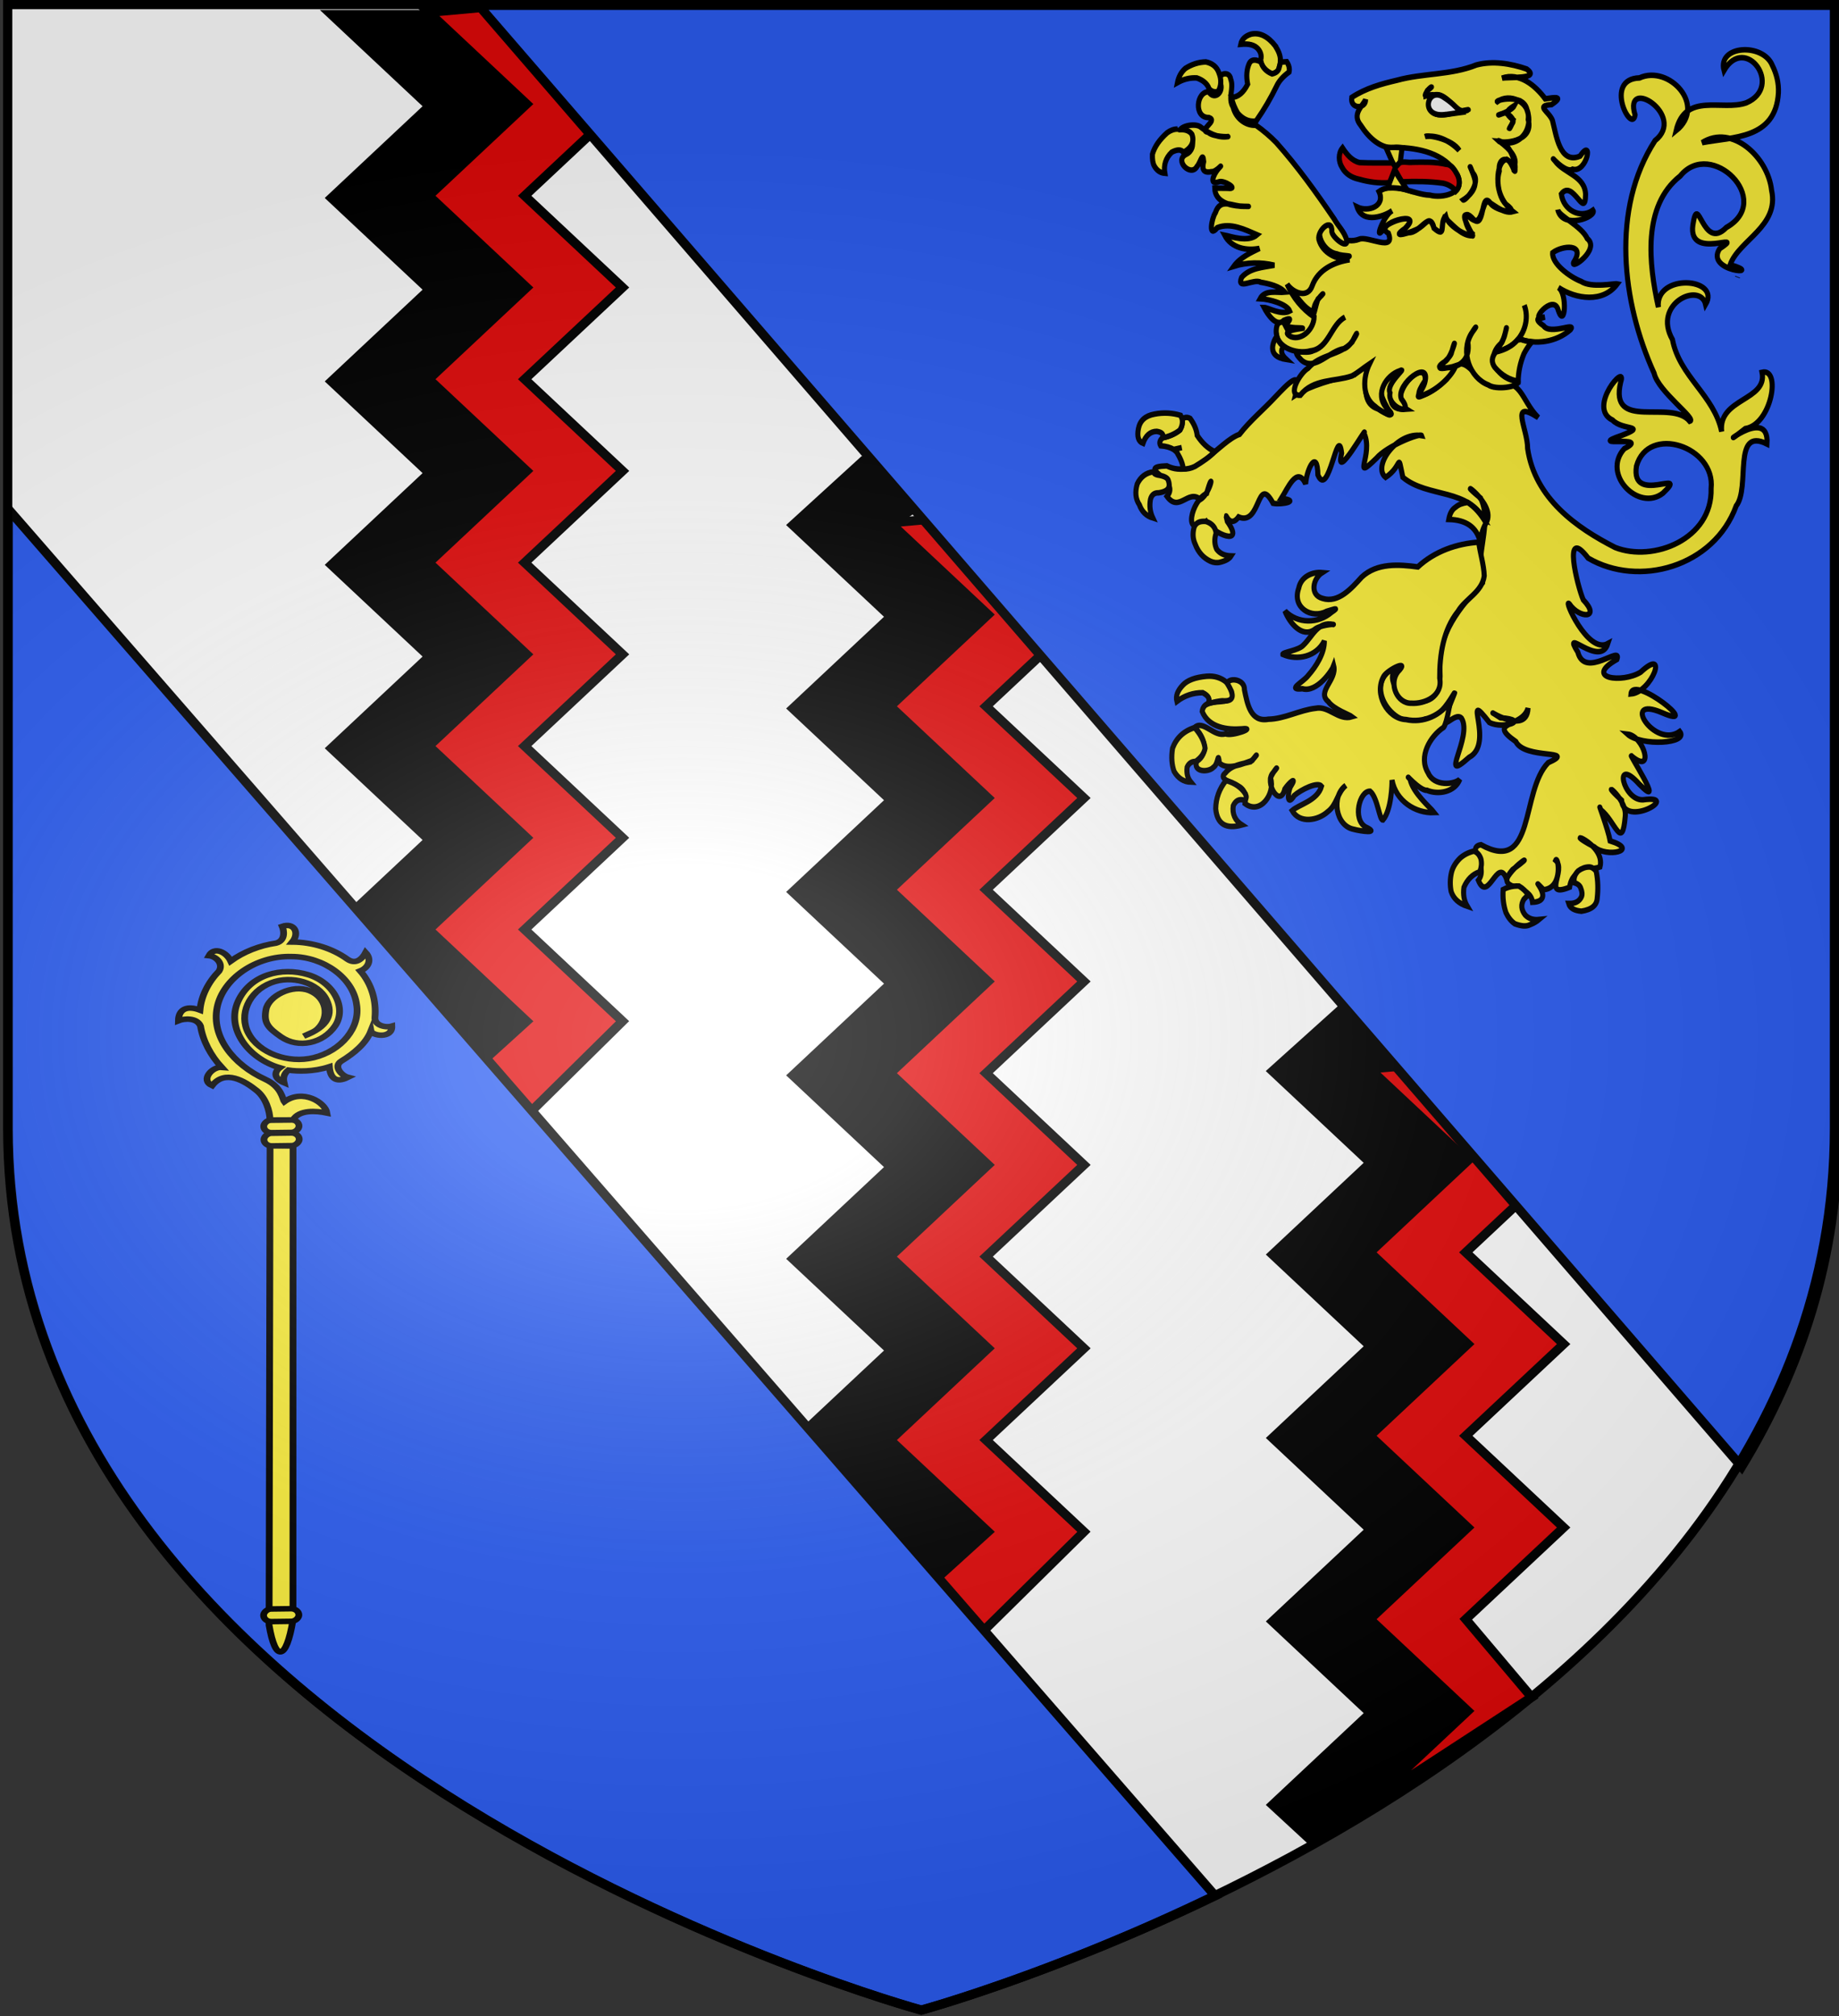
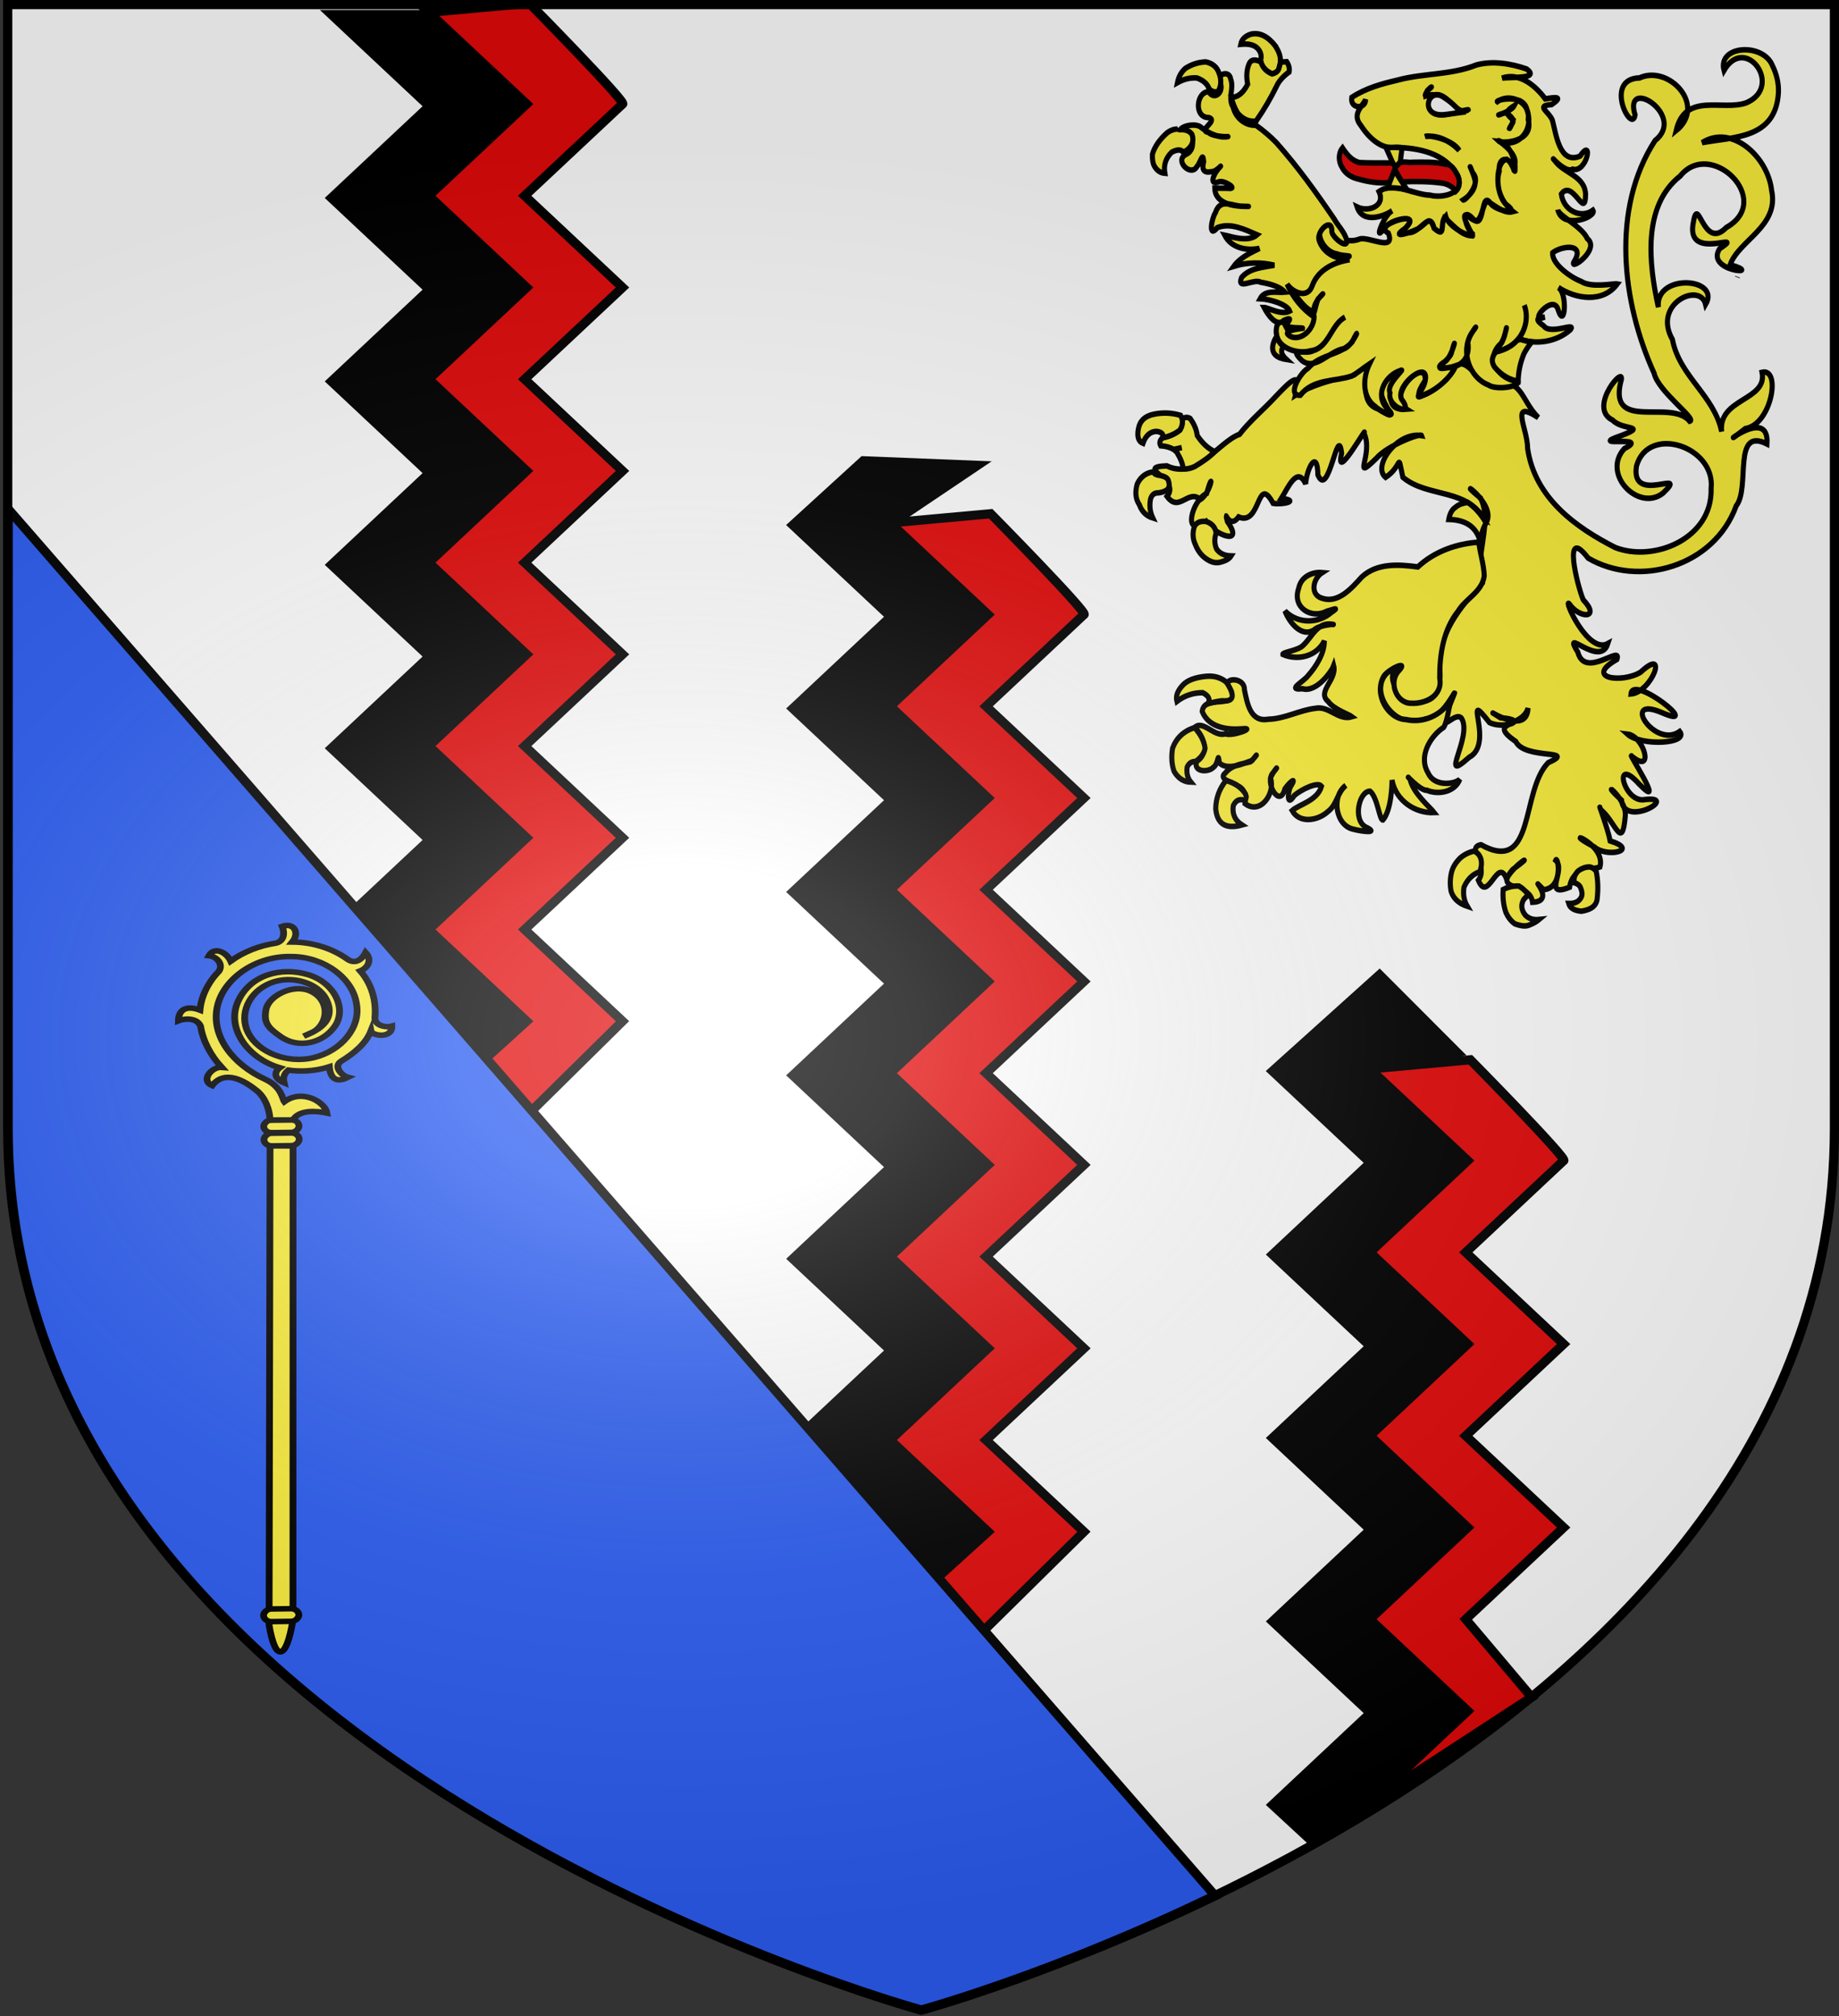
<svg xmlns="http://www.w3.org/2000/svg" xmlns:ns1="http://sodipodi.sourceforge.net/DTD/sodipodi-0.dtd" xmlns:ns2="http://www.inkscape.org/namespaces/inkscape" xmlns:xlink="http://www.w3.org/1999/xlink" height="658.974" width="601.465" version="1.0" id="svg2" ns1:version="0.32" ns2:version="0.46" ns1:docname="Blason_ville_It_Valgrisenche_(AO).svg" ns1:docbase="C:\Documents and Settings\Propriétaire\Bureau" ns2:export-filename="/Users/olivier/Desktop/Blason Rouge/Blason_Vide_3D.png" ns2:export-xdpi="144" ns2:export-ydpi="144" ns2:output_extension="org.inkscape.output.svg.inkscape">
  <rect width="100%" height="100%" fill="#333333" stroke="none" />
  <ns1:namedview ns2:window-height="1113" ns2:window-width="1415" ns2:pageshadow="2" ns2:pageopacity="0.0" guidetolerance="10.0" gridtolerance="10.0" objecttolerance="10000" borderopacity="1.0" bordercolor="#666666" pagecolor="#ffffff" id="base" showgrid="true" height="660px" ns2:zoom="0.66926881" ns2:cx="376.09572" ns2:cy="207.80214" ns2:window-x="1642" ns2:window-y="48" ns2:current-layer="layer4" showguides="true" ns2:guide-bbox="true" ns2:snap-nodes="false" ns2:snap-global="false">
    <ns2:grid type="xygrid" id="grid2403" visible="true" enabled="true" spacingx="30px" spacingy="30px" />
  </ns1:namedview>
  <desc id="desc4">Flag of Canton of Valais (Wallis)</desc>
  <defs id="defs6">
    <linearGradient id="linearGradient2893">
      <stop style="stop-color:white;stop-opacity:0.314;" offset="0" id="stop2895" />
      <stop id="stop2897" offset="0.19" style="stop-color:white;stop-opacity:0.251;" />
      <stop style="stop-color:#6b6b6b;stop-opacity:0.125;" offset="0.6" id="stop2901" />
      <stop style="stop-color:black;stop-opacity:0.125;" offset="1" id="stop2899" />
    </linearGradient>
    <radialGradient ns2:collect="always" xlink:href="#linearGradient2893" id="radialGradient3163" gradientUnits="userSpaceOnUse" gradientTransform="matrix(1.354,0,0,0.977,-77.582,118.629)" cx="221.445" cy="226.331" fx="221.445" fy="226.331" r="300" />
    <pattern patternUnits="userSpaceOnUse" width="178.168" height="199.71" patternTransform="translate(-328.318,-112.593)" id="pattern4124">
      <g transform="matrix(0.806,0,0,0.77,264.813,86.782)" id="g4119">
        <path style="fill:#fcef3c;fill-opacity:1;stroke:#000000;stroke-width:3.807;stroke-miterlimit:4;stroke-dasharray:none;stroke-opacity:1;display:inline" ns1:nodetypes="cccccccccccccccccccccccccccccccccccccccc" id="path4262" d="M -267.374,-6.853 L -272.223,16.977 L -277.071,-6.853 L -277.071,-26.381 L -277.071,-51.594 L -302.284,-51.594 L -302.284,-37.048 L -311.982,-37.048 L -311.982,-51.594 L -326.528,-51.594 L -326.528,-61.291 L -311.982,-61.291 L -311.982,-75.837 L -302.284,-75.837 L -302.284,-61.291 L -277.071,-61.291 L -277.071,-86.504 L -291.617,-86.504 L -291.617,-96.202 L -277.071,-96.202 L -277.071,-110.748 L -267.374,-110.748 L -267.374,-96.202 L -252.828,-96.202 L -252.828,-86.504 L -267.374,-86.504 L -267.374,-61.291 L -242.161,-61.291 L -242.161,-75.837 L -232.463,-75.837 L -232.463,-61.291 L -217.917,-61.291 L -217.917,-51.594 L -232.463,-51.594 L -232.463,-37.048 L -242.161,-37.048 L -242.161,-51.594 L -267.374,-51.594 L -267.374,-26.381 L -267.374,-6.853 z" ns2:tile-cx="-271.30875" ns2:tile-cy="-47.720769" ns2:tile-w="108.61065" ns2:tile-h="127.72503" ns2:tile-x0="-325.61408" ns2:tile-y0="-111.58328" />
        <use height="658.974" width="601.465" x="0" y="0" ns2:tiled-clone-of="#path4262" xlink:href="#path4262" id="use2607" />
        <use height="658.974" width="601.465" x="0" y="0" ns2:tiled-clone-of="#path4262" xlink:href="#path4262" transform="translate(108.611,127.725)" id="use2613" />
      </g>
    </pattern>
  </defs>
  <g ns2:groupmode="layer" id="layer3" ns2:label="Fond écu" style="display:inline" transform="translate(0.914,-0.835)">
    <path ns1:nodetypes="cccccc" d="M 300.809,658.259 C 300.809,658.259 599.532,576.876 599.532,370.046 C 599.532,163.217 599.532,2.708 599.532,2.708 L 2.086,2.708 L 2.086,370.046 C 2.086,576.876 300.809,658.259 300.809,658.259 z" style="opacity:1;fill:#ffffff;fill-opacity:1;fill-rule:evenodd;stroke:none;stroke-width:3;stroke-linecap:butt;stroke-linejoin:miter;stroke-miterlimit:4;stroke-dasharray:none;stroke-opacity:1;display:inline" id="path2458" ns2:export-xdpi="144" ns2:export-ydpi="144" />
  </g>
  <g ns2:groupmode="layer" id="layer4" ns2:label="Meubles" style="opacity:1;display:inline" transform="translate(0.914,-0.835)">
    <g id="g6475" ns2:label="Calque 1" transform="matrix(1.001,0,0,0.725,-63.128,-176.192)" style="opacity:1">
      <g transform="translate(62.857,493.791)" style="opacity:1;display:inline" id="g6477">
        <g id="g5810" />
        <g id="g6515">
          <rect id="rect4923" style="opacity:1;fill:none;fill-opacity:1;fill-rule:nonzero;stroke:none;stroke-width:7.56;stroke-linecap:round;stroke-linejoin:round;stroke-miterlimit:4;stroke-dasharray:none;stroke-opacity:1;display:inline" y="3.375078e-14" x="0" height="660" width="600" />
        </g>
      </g>
      <rect y="686.648" x="314.286" height="45.714" width="0" id="rect4632" style="fill:#ff0000;fill-opacity:1;stroke-width:5.394;stroke-miterlimit:4;stroke-dasharray:none" />
    </g>
    <g id="g3423" transform="translate(378.527,-143.335)">
      <path ns1:nodetypes="ccccccccccccccccccccccccc" id="rect3418" d="M -239.672,148.921 C -239.672,148.921 -205.686,178.9 -207.672,178.9 L -239.672,208.879 L -207.672,238.859 L -239.672,268.838 L -207.672,298.817 L -239.672,328.796 L -207.672,358.776 L -239.672,388.755 L -207.672,418.734 L -239.672,448.713 L -207.672,478.693 L -225.59,496.623 L -271.037,448.713 L -239.037,418.734 L -271.037,388.755 L -239.037,358.776 L -271.037,328.796 L -239.037,298.817 L -271.037,268.838 L -239.037,238.859 L -271.037,208.879 L -239.037,178.9 L -271.037,148.921 L -239.672,148.921 z" style="fill:#000000;fill-opacity:1;fill-rule:evenodd;stroke:#000000;stroke-width:3;stroke-miterlimit:4;stroke-opacity:1" />
      <path ns1:nodetypes="ccccccccccccccccccccccccccc" id="path3421" d="M -206.344,145.215 C -206.344,145.215 -173.852,178.183 -175.838,178.183 L -207.838,208.162 L -175.838,238.141 L -207.838,268.121 L -175.838,298.1 L -207.838,328.079 L -175.838,358.058 L -207.838,388.038 L -175.838,418.017 L -207.838,447.996 L -175.838,477.975 L -213.815,515.425 L -228.744,497.495 L -207.203,477.975 L -239.203,447.996 L -207.203,418.017 L -239.203,388.038 L -207.203,358.058 L -239.203,328.079 L -207.203,298.1 L -239.203,268.121 L -207.203,238.141 L -239.203,208.162 L -207.203,178.183 L -239.203,148.204 L -206.344,145.215 z" style="opacity:1;fill:#e20909;fill-opacity:1;fill-rule:evenodd;stroke:#000000;stroke-width:3;stroke-miterlimit:4;stroke-opacity:1;display:inline" />
    </g>
    <g transform="translate(529.438,23.541)" id="use3443">
      <path style="fill:#000000;fill-opacity:1;fill-rule:evenodd;stroke:#000000;stroke-width:3;stroke-miterlimit:4;stroke-opacity:1" d="M -210.66,129.401 L -239.672,148.921 C -239.672,148.921 -205.686,178.9 -207.672,178.9 L -239.672,208.879 L -207.672,238.859 L -239.672,268.838 L -207.672,298.817 L -239.672,328.796 L -207.672,358.776 L -239.672,388.755 L -207.672,418.734 L -239.672,448.713 L -207.672,478.693 L -225.59,496.623 L -271.037,448.713 L -239.037,418.734 L -271.037,388.755 L -239.037,358.776 L -271.037,328.796 L -239.037,298.817 L -271.037,268.838 L -239.037,238.859 L -271.037,208.879 L -239.037,178.9 L -271.037,148.921 L -248.002,127.907 L -210.66,129.401 z" id="path3449" ns1:nodetypes="ccccccccccccccccccccccccccc" />
      <path style="opacity:1;fill:#e20909;fill-opacity:1;fill-rule:evenodd;stroke:#000000;stroke-width:3;stroke-miterlimit:4;stroke-opacity:1;display:inline" d="M -206.344,145.215 C -206.344,145.215 -173.852,178.183 -175.838,178.183 L -207.838,208.162 L -175.838,238.141 L -207.838,268.121 L -175.838,298.1 L -207.838,328.079 L -175.838,358.058 L -207.838,388.038 L -175.838,418.017 L -207.838,447.996 L -175.838,477.975 L -213.815,515.425 L -228.744,497.495 L -207.203,477.975 L -239.203,447.996 L -207.203,418.017 L -239.203,388.038 L -207.203,358.058 L -239.203,328.079 L -207.203,298.1 L -239.203,268.121 L -207.203,238.141 L -239.203,208.162 L -207.203,178.183 L -239.203,148.204 L -206.344,145.215 z" id="path3451" ns1:nodetypes="ccccccccccccccccccccccccccc" />
    </g>
    <g transform="translate(686.325,202.028)" id="use3445">
      <path style="fill:#000000;fill-opacity:1;fill-rule:evenodd;stroke:#000000;stroke-width:3;stroke-miterlimit:4;stroke-opacity:1" d="M -210.66,142.848 L -239.672,148.921 C -239.672,148.921 -205.686,178.9 -207.672,178.9 L -239.672,208.879 L -207.672,238.859 L -239.672,268.838 L -207.672,298.817 L -239.672,328.796 L -207.672,358.776 L -239.672,388.755 L -257.604,401.151 L -271.037,388.755 L -239.037,358.776 L -271.037,328.796 L -239.037,298.817 L -271.037,268.838 L -239.037,238.859 L -271.037,208.879 L -239.037,178.9 L -271.037,148.921 L -236.049,117.447 L -210.66,142.848 z" id="path3455" ns1:nodetypes="cccccccccccccccccccccc" />
      <path style="opacity:1;fill:#e20909;fill-opacity:1;fill-rule:evenodd;stroke:#000000;stroke-width:3;stroke-miterlimit:4;stroke-opacity:1;display:inline" d="M -206.344,145.215 C -206.344,145.215 -173.852,178.183 -175.838,178.183 L -207.838,208.162 L -175.838,238.141 L -207.838,268.121 L -175.838,298.1 L -207.838,328.079 L -186.297,353.576 L -239.203,388.038 L -207.203,358.058 L -239.203,328.079 L -207.203,298.1 L -239.203,268.121 L -207.203,238.141 L -239.203,208.162 L -207.203,178.183 L -239.203,148.204 L -206.344,145.215 z" id="path3457" ns1:nodetypes="cccccccccccccccccc" />
    </g>
    <path ns1:nodetypes="ccccs" d="M 396.51,620.497 L 1.773,167.231 L 1.773,369.662 C 1.773,576.492 300.495,657.876 300.495,657.876 C 300.495,657.876 343.304,646.213 396.51,620.497 z" style="display:inline;opacity:1;fill:#2b5df2;fill-opacity:1;fill-rule:evenodd;stroke:#000000;stroke-width:3;stroke-linecap:butt;stroke-linejoin:miter;stroke-miterlimit:4;stroke-dasharray:none;stroke-opacity:1" id="path3439" ns2:export-xdpi="144" ns2:export-ydpi="144" />
-     <path ns1:nodetypes="ccccc" d="M 155.627,2.578 L 568.688,480.27 C 588.145,448.363 600.336,411.699 600.336,369.916 C 600.336,163.087 600.336,2.578 600.336,2.578 L 155.627,2.578 z" style="display:inline;opacity:1;fill:#2b5df2;fill-opacity:1;fill-rule:evenodd;stroke:#000000;stroke-width:3;stroke-linecap:butt;stroke-linejoin:miter;stroke-miterlimit:4;stroke-dasharray:none;stroke-opacity:1" id="path3441" ns2:export-xdpi="144" ns2:export-ydpi="144" />
    <g style="opacity:1;display:inline" id="g3888" transform="matrix(0.541,0,0,0.59,600.572,21.451)">
      <path style="fill:#fcef3c;fill-opacity:1;stroke:#000000;stroke-width:3.073;stroke-opacity:1" d="M -40.357,1.273 C -45.911,-11.279 -73.575,-9.974 -69.56,4.083 C -56.562,-16.325 -33.241,12.989 -56.048,22.009 C -70.565,26.75 -93.011,15.859 -98.526,37.466 C -79.711,23.558 -102.789,0.794 -120.639,8.217 C -142.776,8.846 -125.147,39.795 -123.331,28.746 C -130.577,6.771 -91.888,28.963 -111.246,42.955 C -137.931,80.763 -131.35,132.4 -111.815,171.839 C -109.285,182.101 -85.735,197.237 -90.234,198.461 C -101.419,185.821 -139.217,204.447 -132.01,176.712 C -127.828,165.111 -152.763,190.795 -136.914,197.821 C -130.826,203.662 -115.566,200.574 -131.394,206.296 C -154.003,213.388 -112.952,205.741 -129.809,213.611 C -143.848,227.742 -121.075,248.84 -106.456,238.267 C -89.902,223.765 -126.242,245.359 -122.483,223.269 C -115.344,200.073 -74.633,212.449 -77.353,235.674 C -76.459,263.786 -112.366,276.684 -135.378,268.364 C -158.688,257.445 -183.841,241.258 -188.278,213.601 C -188.21,202.58 -199.523,185.859 -181.842,196.404 C -192.516,186.621 -191.93,172.945 -208.964,179.239 C -221.911,175.036 -227.274,155.798 -237.173,175.034 C -244.494,181.8 -261.557,191.343 -250.184,175.806 C -249.395,161.854 -274.419,184.393 -261.463,191.795 C -285.396,193.617 -253.984,158.126 -272.965,175.215 C -286.833,181.887 -258.934,203.004 -278.493,191.668 C -295.928,187.026 -275.61,156.933 -293.05,172.687 C -305.043,174.807 -320.282,178.953 -328.538,183.876 C -324.046,168.237 -333.633,178.136 -340.65,184.798 C -347.795,191.885 -356.02,198.046 -362.496,205.706 C -374.738,209.624 -388.662,231.204 -406.413,223.154 C -426.462,223.832 -397.444,230.612 -406.294,240.07 C -398.952,249.345 -393.478,235.747 -386.107,241.78 C -379.325,237.809 -377.723,223.4 -382.327,238.443 C -391.544,242.387 -397.007,263.686 -382.684,253.954 C -378.232,260.938 -358.897,268.231 -369.811,253.954 C -372.053,244.998 -369.311,259.294 -363.017,251.467 C -349.37,256.781 -352.126,227.152 -342.143,243.908 C -336.533,244.834 -325.483,242.49 -337.137,241.14 C -333.364,235.672 -327.566,222.804 -322.491,233.159 C -321.765,224.327 -315.368,213.521 -315.071,228.186 C -308.505,242.081 -302.99,198.831 -300.723,216.132 C -305.222,233.544 -284.398,199.221 -287.166,205.132 C -281.226,216.681 -295.237,232.803 -279.631,218.901 C -273.393,212.111 -252.934,204.71 -252.331,206.39 C -267.257,204.082 -282.345,223.514 -274.139,229.518 C -263.734,223.329 -267.244,214.437 -263.72,229.463 C -248.562,241.207 -223.274,235.025 -213.427,254.743 C -206.141,243.961 -235.113,227.224 -216.721,241.003 C -209.295,255.028 -220.474,272.403 -215.665,288.014 C -228.794,301.142 -243.246,316.333 -241.277,336.824 C -238.986,369.391 -281.854,346.706 -266.792,334.214 C -290.387,342.508 -268.851,372.216 -250.117,363.483 C -238.859,365.526 -226.52,335.572 -235.417,355.902 C -242.951,374.918 -232.638,358.385 -228.247,362.967 C -221.34,373.217 -242.676,400.267 -223.677,384.66 C -207.691,376.926 -228.847,344.838 -211.36,365.343 C -202.853,369.302 -186.449,363.881 -204.758,362.706 C -221.017,352.837 -188.681,375.101 -188.042,357.363 C -191.392,368.296 -213.347,364.424 -195.428,375.9 C -189.903,386.107 -157.623,380.065 -175.841,387.604 C -192.648,403.339 -183.402,449.826 -216.508,433.045 C -225.882,434.573 -211.558,444.948 -218.065,452.765 C -212.171,465.906 -206.382,439.026 -201.036,452.005 C -196.096,443.324 -181.787,436.503 -197.31,446.792 C -209.271,459.615 -186.886,453.367 -185.302,464.932 C -169.956,464.347 -189.475,448.007 -178.627,457.963 C -166.372,457.002 -169.943,438.553 -171.328,441.678 C -164.632,447.037 -179.796,462.797 -162.909,456.599 C -161.064,445.299 -150.193,447.277 -144.538,445.374 C -140.686,431.89 -170.646,423.238 -147.996,434.247 C -140.595,440.452 -120.182,436.198 -138.397,430.916 C -139.551,424.745 -146.705,407.162 -144.048,413.719 C -135.475,419.654 -131.093,437.229 -129.244,417.139 C -128.158,406.577 -147.063,395.182 -131.504,408.38 C -129.864,424.411 -94.704,405.144 -118.597,408.158 C -130.689,408.561 -136.729,383.299 -120.845,399.44 C -103.455,415.735 -129.351,379.559 -125.136,384.163 C -111.508,394.471 -117.75,372.79 -127.972,371.753 C -119.71,378.627 -90.546,377.15 -96.325,370.321 C -111.47,380.23 -132.57,349.908 -107.056,359.882 C -81.46,370.119 -124.771,338.327 -125.786,349.512 C -113.133,348.531 -102.758,322.829 -119.969,337.457 C -131.104,343.73 -154.541,340.938 -134.317,330.398 C -130.909,321.8 -153.691,341.527 -157.932,326.344 C -168.193,311.282 -144.576,335.518 -139.771,321.624 C -152.017,327.787 -167.19,295.615 -163.063,299.619 C -156.914,308.024 -143.799,307.832 -154.648,297.363 C -158.236,289.807 -167.425,255.461 -151.694,274.263 C -121.133,290.735 -75.622,279.174 -62.17,245.285 C -53.476,235.213 -64.768,201.315 -43.575,211.016 C -41.915,187.673 -79.301,218.855 -56.679,202.53 C -40.803,200.246 -34.879,168.714 -46.566,171.319 C -43.122,187.166 -73.149,185.53 -70.99,204.158 C -75.456,184.154 -96.536,173.564 -100.717,153.189 C -113.083,133.2 -83.879,121.011 -80.672,133.743 C -71.119,118.88 -111.282,116.164 -109.253,135.255 C -115.027,111.172 -118.997,79.13 -96.037,62.577 C -77.378,41.474 -39.031,76.084 -68.131,91.081 C -82.676,104.809 -85.147,70.122 -88.379,89.746 C -91.505,110.045 -55.261,92.423 -72.208,102.851 C -81.293,115.872 -43.782,117.65 -65.836,111.707 C -60.568,98.131 -36.014,90.453 -40.799,70.483 C -42.943,52.164 -64.684,33.587 -82.791,44.097 C -64.392,40.794 -38.317,42.433 -36.662,16.446 C -36.386,11.163 -37.828,5.886 -40.357,1.273 z" id="path3707" />
      <path style="fill:#fcef3c;fill-opacity:1;stroke:#000000;stroke-width:3.073;stroke-opacity:1" d="M -219.269,1.048 C -234.61,6.716 -251.383,5.529 -267.155,9.5 C -276.632,11.51 -286.245,13.966 -294.6,19.032 C -295.723,25.707 -286.036,25.49 -286.257,20.269 C -288.34,24.186 -294.633,28.344 -289.192,34.44 C -284.373,41.341 -276.549,48.229 -267.562,46.744 C -254.265,47.065 -238.57,49.746 -230.841,61.779 C -225.197,72.368 -239.983,75.032 -247.373,73.175 C -257.403,72.891 -269.207,65.371 -278.148,71.187 C -274.044,79.315 -284.657,82.751 -291.382,79.73 C -287.835,89.638 -273.959,84.394 -270.284,81.865 C -275.342,84.155 -282.1,101.22 -274.488,90.812 C -270.56,87.028 -252.733,82.323 -262.367,91.622 C -268.277,95.576 -265.994,95.59 -260.375,93.959 C -252.872,94.297 -247.528,81.103 -244.821,91.532 C -237.021,97.606 -241.984,88.63 -237.863,84.788 C -236.094,91.119 -221.768,97.503 -221.607,94.646 C -226.373,90.972 -228.673,78.527 -220.953,86.642 C -213.962,92.681 -216.738,69.389 -210.509,77.984 C -207.293,81.82 -191.559,84.964 -201.33,78.247 C -207.846,72.682 -208.138,54.671 -200.955,53.292 C -196.818,55.079 -195.357,65.403 -195.994,56.105 C -194.228,49.414 -207.207,42.398 -205.713,43.032 C -194.304,47.937 -184.128,37.061 -188.654,26.026 C -190.443,16.586 -207.895,20.485 -206.607,21.394 C -199.284,16.323 -186.46,21.412 -187.922,31.284 C -184.174,44.247 -204.528,44.661 -206.015,43.241 C -198.185,43.644 -193.942,59.703 -196.609,59.098 C -198.352,51.502 -206.406,51.166 -205.427,59.906 C -208.088,68.406 -204.098,77.285 -197.099,82.315 C -203.556,83.945 -210.712,76.534 -213.325,76.533 C -216.99,82.59 -216.418,92.263 -224.706,84.165 C -230.451,82.794 -219.768,97.062 -221.661,95.673 C -228.875,95.908 -235.047,87.741 -238.668,85.667 C -241.126,90.146 -237.752,96.974 -244.821,91.532 C -247.515,84.282 -248.734,88.203 -253.776,91.381 C -257.854,93.737 -272.391,97.907 -262.367,91.622 C -249.475,80.476 -282.938,89.168 -272.46,94.244 C -267.948,105.033 -285.05,95.519 -290.154,97.591 C -297.937,100.299 -307.609,96.003 -307.712,86.923 C -319.605,90.307 -312.909,104.376 -303.615,105.716 C -299.835,107.261 -290.63,106.446 -300.297,107.795 C -312.883,107.787 -315.864,122.379 -325.129,125.73 C -330.078,125.191 -336.529,116.729 -330.972,125.248 C -328.014,129.768 -320.483,138.839 -317.339,137.111 C -318.501,131.912 -306.773,123.368 -315.02,130.741 C -318.008,138.217 -318.406,151.306 -330.047,149.999 C -335.388,149.582 -335.46,136.763 -339.894,145.71 C -342.823,157.283 -328.268,161.721 -319.378,159.408 C -308.487,158.18 -307.278,144.986 -298.653,140.763 C -306.947,144.843 -308.221,156.734 -317.843,159.31 C -322.879,161.872 -333.099,156.896 -324.992,164.59 C -316.865,171.097 -307.946,159.083 -298.853,158.158 C -293.287,155.825 -288.292,143.072 -294.385,154.564 C -301.659,162.091 -313.813,161.24 -321.078,169.095 C -326.077,171.839 -333.92,184.495 -325.742,184.043 C -317.766,174.774 -304.973,176.627 -294.52,173.358 C -290.756,171.496 -287.442,168.826 -283.873,166.615 C -287.914,174.285 -288.502,185.056 -280.346,190.314 C -276.898,193.437 -265.179,198.222 -273.752,190.808 C -280.787,183.295 -273.783,172.821 -265.36,170.4 C -260.716,168.184 -274.162,177.694 -271.484,182.716 C -273.404,190.955 -255.991,196.462 -264.636,185.98 C -268.051,177.8 -246.372,162.935 -250.484,177.126 C -252.142,182.514 -258.883,187.653 -249.664,183.25 C -242.503,180.541 -234.032,173.413 -231.785,167.739 C -235.944,169.1 -247.52,170.582 -237.692,165.02 C -233.369,161.457 -230.617,148.408 -234.168,159.983 C -234.706,164.583 -248.101,170.736 -236.895,168.792 C -228.383,168.448 -223.028,163.545 -224.409,154.825 C -223.646,150.017 -215.55,141.429 -222.336,149.899 C -229.008,160.086 -223.222,174.403 -212.044,178.319 C -207.509,181.236 -193.409,179.567 -194.001,176.281 C -205.585,175.692 -214.852,163.423 -204.014,155.036 C -201.773,151.48 -199.822,141.148 -202.062,150.484 C -203.187,155.641 -211.684,163.211 -201.661,158.282 C -192.304,154.797 -186.384,143.775 -190.306,134.129 C -187.722,140.304 -189.371,147.849 -193.764,152.677 C -183.494,156.297 -170.927,154.6 -162.426,147.743 C -158.49,143.095 -174.484,150.943 -178.612,145.567 C -183.436,142.526 -183.354,140.805 -178.026,140.762 C -188.682,144.588 -172.361,126.784 -169.751,136.994 C -165.696,147.874 -164.024,127.538 -169.683,124.351 C -159.105,130.752 -142.714,133.096 -134.064,122.333 C -135.872,121.982 -149.639,124.764 -155.901,120.979 C -162.882,118.51 -173.853,110.964 -173.129,105.066 C -167.435,101.072 -152.958,99.663 -160.393,110.302 C -162.746,115.278 -144.182,103.196 -152.204,97.234 C -155.728,90.237 -169.758,84.552 -170.009,81.28 C -167.158,92.513 -146.224,85.256 -148.781,81.535 C -156.312,86.509 -166.729,81.536 -167.896,72.534 C -160.968,63.836 -153.477,87.459 -153.239,72.793 C -153.659,62.393 -166.26,61.158 -171.71,54.212 C -176.268,49.262 -165.741,61.475 -161.103,58.821 C -152.227,61.062 -148.37,40.506 -156.625,51.576 C -168.937,56.271 -170.978,39.754 -173.296,31.681 C -175.644,26.529 -183.686,23.674 -173.832,23.013 C -165.913,18.12 -172.025,19.018 -177.66,19.788 C -183.523,12.511 -193.267,4.955 -203.775,8.352 C -199.732,7.552 -180.1,9.148 -188.9,3.279 C -198.532,0.228 -209.333,-1.374 -219.269,1.048 z M -202.105,27.575 C -212.308,30.433 -198.586,27.56 -196.266,23.528 C -201.473,26.621 -201.986,27.848 -196.981,31.509 C -198.16,35.864 -201.419,39.052 -197.433,33.286 C -195.654,31.024 -200.483,27.665 -202.105,27.575 z M -245.015,17.683 C -236.449,15.799 -232.022,29.049 -224.733,26.176 C -221.926,25.084 -230.125,27.018 -231.887,27.328 C -237.6,28.829 -248.068,30.867 -247.781,22.062 C -245.692,18.071 -244.214,16.634 -249.902,18.245 C -250.283,14.467 -242.566,10.877 -248.889,15.225 C -252.561,20.912 -247.383,16.749 -245.015,17.683 z M -220.103,64.893 C -220.917,61.167 -225.304,52.805 -221.459,60.832 C -215.7,66.454 -226.39,76.727 -227.226,75.831 C -223.426,73.577 -219.359,69.765 -220.103,64.893 z M -229.639,48.369 C -233.787,42.168 -248.309,39.64 -250.151,40.665 C -242.534,39.735 -235.068,43.201 -229.639,48.369 z" id="path3709" />
      <path style="fill:#ffffff;fill-opacity:1;stroke:#000000;stroke-width:3.073;stroke-opacity:1" id="path3713" d="M -238.579,28.586 C -238.221,28.474 -237.863,28.474 -237.387,28.474 L -228.54,27.35 C -231.639,24.203 -234.764,21.393 -239.055,18.92 C -248.819,12.784 -253.879,30.118 -238.579,28.586 z" ns1:nodetypes="ccccc" />
      <path id="path3715" style="fill:#fcef3c;fill-opacity:1;stroke:#000000;stroke-width:3.073;stroke-opacity:1" d="M -265.278,54.889 L -264.206,46.908 C -267.066,46.683 -270.284,46.683 -273.622,46.796 C -273.741,46.683 -273.741,46.683 -273.741,46.683 C -273.86,46.683 -273.86,46.683 -273.86,46.683 L -273.86,46.796 L -273.86,46.908 L -269.808,55.338 L -268.139,57.699 L -268.139,57.699 L -265.278,54.889 z" />
      <path style="fill:#e20909;fill-opacity:1;stroke:#000000;stroke-width:3.073;stroke-opacity:1" d="M -268.284,59.385 C -266.964,61.52 -265.645,63.656 -264.325,65.792 C -256.045,65.462 -247.709,65.508 -239.482,66.561 C -236.494,67.115 -233.578,68.547 -231.665,70.962 C -229.004,68.654 -229.139,64.61 -230.841,61.779 C -232.363,59.3 -234.215,56.151 -237.468,56.089 C -244.176,54.662 -251.048,54.893 -257.858,54.973 C -260.412,55.294 -263.478,54.295 -265.727,55.329 C -266.531,56.119 -267.335,56.909 -268.139,57.699 C -268.695,56.912 -269.252,56.125 -269.808,55.338 C -276.48,55.287 -283.169,55.448 -289.831,55.134 C -294.36,54.283 -297.634,50.586 -300.202,47.02 C -302.826,50.006 -302.679,54.646 -300.448,57.809 C -298.416,61.443 -294.51,63.471 -290.552,64.279 C -284.437,65.879 -278.022,66.726 -271.715,66.241 C -270.571,63.956 -269.428,61.67 -268.284,59.385 z" id="path3717" />
      <path id="path3719" style="fill:#fcef3c;fill-opacity:1;stroke:#000000;stroke-width:3.073;stroke-opacity:1" d="M -264.325,65.792 L -268.854,59.385 L -271.715,66.241 L -272.668,69.164 C -268.258,69.051 -264.325,69.389 -261.106,70.288 L -264.325,65.792 z" />
      <path style="fill:#fcef3c;fill-opacity:1;stroke:#000000;stroke-width:3.073;stroke-opacity:1" d="M -352.529,34.445 C -358.758,34.787 -364.723,30.572 -366.326,24.4 C -369.716,19.407 -365.63,14.047 -367.79,8.879 C -368.639,3.188 -377.966,6.593 -373.817,11.639 C -372.307,16.57 -377.852,20.683 -381.017,15.898 C -388.637,15.709 -390.236,30.444 -380.955,30.184 C -375.041,32.071 -388.014,37.138 -381.256,38.426 C -378.353,40.94 -369.058,40.898 -369.392,40.731 C -375.72,41.653 -381.602,38.555 -386.306,35.204 C -389.813,33.166 -399.915,34.954 -398.777,38.941 C -390.976,36.699 -387.663,47.332 -394.633,50.519 C -402.326,53.801 -391.745,63.483 -388.135,57.235 C -386.081,55.367 -384.645,48.391 -384.112,54.569 C -385.185,58.648 -384.555,61.072 -379.482,60.185 C -376.374,60.542 -371.052,54.039 -375.629,58.987 C -378.138,61.853 -381.063,67.803 -374.872,65.776 C -371.82,64.708 -362.511,70.158 -369.502,69.372 C -372.148,69.345 -374.794,69.317 -377.441,69.29 C -377.209,76.969 -368.31,78.918 -362.136,79.251 C -358.918,79.483 -353.684,79.428 -359.882,79.375 C -366.445,79.657 -373.916,74.213 -377.041,82.921 C -379.387,86.081 -381.471,97.541 -375.871,91.168 C -367.799,88.281 -359.314,92.177 -351.814,95.142 C -357.4,99.565 -367.767,95.996 -371.461,95.333 C -367.295,102.647 -357.984,104.072 -350.384,102.673 C -355.359,104.896 -362.061,107.697 -365.879,112.565 C -358.193,110.376 -349.458,110.199 -341.444,112.003 C -348.207,113.206 -356.2,113.466 -361.188,118.763 C -364.434,126.266 -353.68,119.183 -349.705,121.414 C -344.769,122.176 -337.933,123.682 -335.03,126.95 C -339.678,127.369 -347.019,125.361 -350.026,130.549 C -344.207,130.784 -333.677,133.591 -332.097,137.394 C -337.095,139.953 -345.287,135.404 -347.625,135.406 C -345.418,139.298 -339.99,146.719 -335.574,142.52 C -331.122,140.777 -331.356,141.843 -334.316,144.807 C -333.758,147.356 -324.034,146.374 -324.263,146.936 C -327.58,147.444 -338.233,148.386 -331.191,151.648 C -324.56,153.789 -317.542,147.289 -317.367,140.666 C -324.444,136.31 -330.101,129.937 -333.696,122.456 C -330.196,127.251 -321.275,130.75 -318.504,123.382 C -314.935,114.308 -304.924,110.225 -295.911,108.968 C -303.445,108.932 -312.145,105.465 -314.485,97.727 C -315.502,92.661 -306.272,84.962 -306.629,93.557 C -306.084,96.803 -296.37,103.92 -297.745,97.801 C -299.042,93.512 -302.854,90.266 -305.168,86.449 C -316.066,71.723 -327.43,57.25 -340.191,44.088 C -343.995,40.502 -348.15,37.297 -352.529,34.445 z" id="path3725" />
      <path id="path3721" style="fill:#fcef3c;fill-opacity:1;stroke:#000000;stroke-width:3.073;stroke-opacity:1" d="M -338.464,2.397 C -338.107,1.385 -337.868,0.373 -337.749,-0.526 C -337.511,-3.336 -338.464,-6.146 -340.49,-8.956 C -340.61,-9.068 -340.61,-9.181 -340.61,-9.293 C -345.258,-14.801 -350.145,-17.049 -355.39,-16.037 C -359.085,-15.026 -361.111,-13.115 -361.707,-10.417 C -356.82,-10.867 -353.363,-10.08 -351.218,-7.832 C -349.311,-5.696 -348.834,-3.336 -350.026,-0.863 C -349.907,-0.863 -349.788,-0.863 -349.549,-0.751 C -348.596,2.397 -346.331,4.645 -342.755,5.993 C -340.252,5.431 -338.822,4.307 -338.464,2.397 z" />
      <path style="fill:#fcef3c;fill-opacity:1;stroke:#000000;stroke-width:3.073;stroke-opacity:1" id="path3723" d="M -337.749,-0.526 C -337.868,0.373 -338.107,1.385 -338.464,2.397 C -338.822,4.307 -340.252,5.431 -342.755,5.993 C -346.331,4.645 -348.596,2.397 -349.549,-0.751 C -349.788,-0.863 -349.907,-0.863 -350.026,-0.863 C -353.244,-2.212 -355.509,-1.875 -356.582,0.261 C -358.131,3.408 -358.489,7.23 -357.535,11.726 C -360.158,16.447 -363.376,18.92 -367.309,19.032 L -367.428,19.032 C -366.594,22.067 -365.402,24.877 -363.614,27.687 C -360.396,31.172 -356.82,32.521 -352.887,32.183 C -352.768,32.183 -352.648,32.408 -352.529,32.408 L -352.052,31.621 C -347.523,25.664 -343.47,19.257 -340.014,12.738 C -338.583,9.928 -336.08,7.342 -332.504,4.982 C -332.028,3.071 -332.624,1.048 -333.935,-0.751 L -337.749,-0.526 z" />
      <path id="path3727" style="fill:#fcef3c;fill-opacity:1;stroke:#000000;stroke-width:3.073;stroke-opacity:1" d="M -374.819,5.656 C -374.938,5.544 -374.938,5.431 -374.938,5.319 C -376.249,2.059 -378.871,0.149 -382.805,-0.638 C -387.096,-0.526 -391.148,0.598 -395.201,2.959 C -397.704,4.982 -399.254,7.567 -399.969,10.827 C -396.274,8.916 -392.34,8.017 -388.288,8.242 C -384.473,9.478 -382.089,11.389 -381.017,13.862 C -380.898,13.974 -380.898,14.086 -380.898,14.199 C -379.348,15.773 -377.56,16.335 -375.295,15.66 L -375.295,15.66 C -373.507,12.625 -373.269,9.253 -374.819,5.656 z" />
      <path id="path3729" style="fill:#fcef3c;fill-opacity:1;stroke:#000000;stroke-width:3.073;stroke-opacity:1" d="M -391.268,39.377 C -392.817,37.466 -395.32,36.679 -398.777,36.904 C -399.373,36.679 -399.73,36.455 -399.611,36.117 L -399.969,36.567 C -402.114,36.567 -404.141,37.241 -406.167,38.59 C -410.696,42.3 -413.795,46.234 -415.107,50.505 C -415.226,53.315 -414.868,55.451 -414.034,56.912 C -412.484,59.497 -410.339,60.846 -407.597,61.071 C -408.432,56.575 -407.12,52.641 -403.425,49.381 C -399.969,47.695 -397.585,47.807 -396.393,49.493 C -391.268,46.908 -389.599,43.424 -391.268,39.377 z" />
      <path style="fill:#fcef3c;fill-opacity:1;stroke:#000000;stroke-width:3.073;stroke-opacity:1" id="path3731" d="M -335.723,157.063 C -337.868,155.602 -339.298,153.804 -339.894,151.33 C -341.206,152.903 -342.04,154.815 -342.398,156.837 C -342.874,160.996 -340.133,163.357 -334.054,164.257 C -337.391,161.446 -337.868,159.086 -335.723,157.063 z" />
      <path style="fill:#fcef3c;fill-opacity:1;stroke:#000000;stroke-width:3.073;stroke-opacity:1" id="path3733" d="M -397.108,197.415 C -396.75,199.439 -397.227,201.349 -398.419,203.26 C -401.28,205.395 -404.856,206.856 -409.028,207.643 C -410.696,208.992 -411.054,210.566 -410.1,212.027 C -406.882,212.251 -404.379,212.926 -402.233,214.05 L -397.346,213.038 L -402.233,214.05 C -401.637,214.499 -400.922,215.061 -400.326,215.623 C -397.942,219.333 -396.631,222.368 -396.512,224.953 C -394.128,224.953 -391.744,224.503 -389.48,223.492 C -384.831,220.905 -380.659,218.32 -377.441,215.285 C -381.613,213.487 -385.069,210.452 -388.049,206.293 C -388.407,203.146 -389.837,199.998 -392.34,196.852 C -394.247,195.954 -395.797,196.179 -397.108,197.415 z" />
      <path id="path3735" style="fill:#fcef3c;fill-opacity:1;stroke:#000000;stroke-width:3.073;stroke-opacity:1" d="M -398.419,203.26 C -397.227,201.349 -396.75,199.439 -397.108,197.415 C -397.346,196.74 -397.585,195.954 -398.062,195.167 C -403.068,193.818 -408.432,193.481 -413.915,194.492 C -419.398,195.392 -422.616,198.089 -423.569,202.473 C -424.523,206.97 -423.569,209.666 -420.828,210.679 C -419.159,206.295 -416.298,204.047 -412.484,204.047 C -409.266,204.497 -408.193,205.733 -409.028,207.644 C -404.856,206.857 -401.28,205.396 -398.419,203.26 z" />
      <path id="path3737" style="fill:#fcef3c;fill-opacity:1;stroke:#000000;stroke-width:3.073;stroke-opacity:1" d="M -412.007,228.214 C -413.557,227.876 -414.272,227.314 -414.511,226.415 C -418.921,226.977 -422.258,229.225 -424.285,233.159 C -425.715,237.656 -425.357,241.477 -422.973,244.737 C -421.543,248.446 -418.802,250.919 -414.868,252.043 C -416.537,248.785 -417.014,245.412 -416.298,241.702 C -415.583,239.117 -413.795,237.993 -411.411,238.106 C -409.743,237.881 -408.432,237.544 -407.478,237.095 C -405.094,236.083 -404.379,234.172 -405.452,231.362 C -405.809,229.787 -407.955,228.776 -412.007,228.214 z" />
      <path id="path3739" style="fill:#fcef3c;fill-opacity:1;stroke:#000000;stroke-width:3.073;stroke-opacity:1" d="M -376.249,269.353 C -377.56,266.768 -377.798,263.733 -376.607,260.473 C -376.964,257.326 -378.99,255.078 -382.685,253.954 C -386.5,253.617 -388.884,254.628 -389.956,257.326 C -390.91,260.698 -390.672,263.733 -389.241,266.543 C -387.334,271.152 -384.235,274.186 -380.063,275.984 C -378.156,276.771 -376.13,276.995 -374.223,276.546 C -370.766,275.76 -368.62,274.636 -367.548,273.061 C -371.362,272.95 -374.223,271.826 -376.249,269.353 z" />
      <path style="fill:#fcef3c;fill-opacity:1;stroke:#000000;stroke-width:3.073;stroke-opacity:1" d="M -326.664,290.934 C -330.892,301.726 -318.872,308.165 -309.867,303.764 C -306.469,302.921 -301.244,300.847 -306.836,304.266 C -314.977,310.749 -327.348,310.732 -335.007,303.524 C -332.259,310.139 -324.639,318.648 -317.128,313.865 C -314.373,311.438 -304.958,310.699 -305.711,311.041 C -315.241,309.147 -318.169,317.541 -323.907,322.52 C -326.71,325.454 -336.565,326.365 -336.305,327.611 C -327.44,331.121 -316.079,328.974 -311.168,320.159 C -311.06,326.907 -316.088,334.273 -320.944,339.293 C -323.856,342.905 -334.326,347.532 -324.431,346.623 C -315.589,348.954 -306.505,336.416 -305.515,333.928 C -303.418,341.738 -316.045,348.286 -308.785,353.769 C -305.533,358.009 -295.911,361.053 -294.397,362.142 C -302.73,364.464 -308.392,355.891 -316.505,357.475 C -326.225,358.474 -335.135,363.34 -345.051,363.52 C -355.774,365.314 -357.707,355.112 -359.485,347.209 C -359.212,339.2 -376.099,340.248 -367.397,348.086 C -365.348,358.255 -383.7,349.551 -385.023,359.205 C -381.164,368.176 -369.759,369.488 -361.137,368.858 C -351.329,367.838 -367.261,373.33 -370.934,371.559 C -377.668,373.734 -384.576,363.551 -389.599,368.155 C -383.696,372.938 -380.671,382.517 -388.407,386.926 C -390.541,392.968 -381.19,393.045 -378.279,390.199 C -374.949,388.245 -375.642,380.676 -374.61,387.811 C -369.442,392.081 -360.346,388.083 -354.833,386.377 C -350.582,381.175 -351.955,383.738 -355.803,387.075 C -360.979,388.401 -367.053,388.742 -371.088,393.349 C -375.864,396.855 -365.689,398.869 -363.659,400.357 C -358.731,402.39 -358.503,406.652 -359.1,410.277 C -349.853,416.731 -340.699,404.71 -343.709,396.102 C -342.367,392.48 -337.068,387.354 -342.141,393.139 C -347.644,398.419 -338.02,413.348 -335.042,402.112 C -332.172,398.313 -327.186,394.49 -331.84,401.244 C -333.355,404.744 -333.82,412.287 -329.358,405.782 C -325.315,402.578 -315.199,397.875 -312.873,400.642 C -315.295,408.634 -326.457,410.706 -330.659,414.139 C -326.107,421.544 -314.956,419.657 -309.138,414.778 C -303.419,410.844 -303.537,404.322 -298.176,400.192 C -307.187,406.18 -304.426,422.697 -293.329,424.515 C -289.639,425.472 -276.978,427.194 -286.324,423.176 C -294.139,418.876 -290.021,403.214 -283.524,403.408 C -278.898,406.966 -277.9,419.488 -275.777,419.36 C -270.611,413.911 -270.177,399.315 -270.284,397.157 C -267.949,408.825 -256.083,415.732 -244.757,415.249 C -247.17,412.364 -257.568,404.455 -259.319,396.819 C -264.11,391.896 -253.469,403.355 -249.179,402.881 C -242.286,405.56 -232.204,403.875 -229.28,396.82 C -232.658,399.722 -244.818,400.916 -248.375,393.377 C -254.56,384.184 -247.167,372.969 -239.014,367.982 C -236.725,364.906 -235.151,353.18 -234.718,352.869 C -240.543,361.619 -251.559,365.768 -261.791,363.701 C -273.035,363.3 -281.466,349.458 -275.172,339.608 C -272.472,335.791 -258.894,329.895 -266.818,337.347 C -272.294,343.973 -267.177,354.905 -258.564,354.661 C -250.497,355.166 -239.353,350.664 -241.445,340.723 C -241.516,327.694 -239.227,313.9 -230.386,303.761 C -225.775,296.624 -215.828,293.16 -214.501,284.083 C -214.772,277.752 -217,271.596 -217.837,265.425 C -231.081,266.241 -244.442,270.456 -254.669,279.138 C -266.017,277.734 -279.372,276.832 -288.6,284.777 C -294.704,290.966 -302.679,299.389 -312.294,296.576 C -320.173,294.629 -318.033,285.553 -312.478,282.285 C -318.45,281.773 -325.296,284.516 -326.664,290.934 z" id="path3741" />
      <path style="fill:#fcef3c;fill-opacity:1;stroke:#000000;stroke-width:3.073;stroke-opacity:1" id="path3743" d="M -190.424,160.884 C -189.113,158.636 -187.563,156.501 -185.775,154.477 C -188.04,154.253 -190.306,153.803 -192.331,153.129 L -194.478,153.466 C -197.458,156.614 -201.749,158.862 -207.589,160.098 C -210.092,163.02 -210.331,165.83 -208.065,168.64 C -204.013,172.913 -199.483,175.384 -194,176.285 C -193.88,171.226 -192.808,166.055 -190.424,160.884 z" />
      <path style="fill:#fcef3c;fill-opacity:1;stroke:#000000;stroke-width:3.073;stroke-opacity:1" id="path3747" d="M -228.924,244.4 C -230.354,244.962 -231.308,245.636 -232.38,246.423 C -234.168,247.66 -235.36,249.795 -235.956,252.83 C -225.467,253.055 -219.149,257.101 -217.004,265.082 C -216.885,265.194 -216.885,265.194 -216.885,265.419 C -216.528,261.597 -215.455,258.225 -213.548,254.966 C -213.667,254.852 -213.548,254.741 -213.427,254.741 C -216.528,249.795 -220.103,246.086 -224.512,243.387 C -226.182,243.613 -227.613,243.95 -228.924,244.4 z" />
      <path id="path3749" style="fill:#fcef3c;fill-opacity:1;stroke:#000000;stroke-width:3.073;stroke-opacity:1" d="M -220.819,436.608 C -223.918,437.283 -226.659,438.519 -229.043,440.43 C -231.665,442.791 -233.453,445.375 -234.286,448.298 C -235.24,452.008 -235.24,455.604 -234.525,458.976 C -233.094,462.911 -229.876,465.607 -224.751,467.182 C -226.777,464.035 -227.373,460.663 -226.777,456.616 C -224.751,452.345 -221.652,449.423 -217.361,448.073 C -217.242,447.849 -217.124,447.736 -217.003,447.511 C -216.169,445.376 -215.932,443.24 -216.528,440.88 C -217.362,438.632 -218.792,437.17 -220.819,436.608 z" />
      <path id="path3751" style="fill:#fcef3c;fill-opacity:1;stroke:#000000;stroke-width:3.073;stroke-opacity:1" d="M -193.523,455.942 C -195.549,455.828 -197.695,456.054 -199.721,456.616 C -200.913,456.953 -201.867,457.292 -203.058,457.854 C -203.416,462.236 -202.939,466.507 -201.39,470.666 C -200.077,473.252 -198.289,475.387 -196.026,476.849 C -192.093,478.197 -189.113,478.422 -186.966,477.411 C -184.463,476.511 -182.675,475.5 -181.365,474.488 C -184.941,474.825 -187.682,473.926 -189.709,472.015 C -192.212,469.093 -192.45,466.17 -190.542,463.248 L -188.635,461.448 L -187.8,460.886 C -189.232,458.976 -191.02,457.29 -193.523,455.942 z" />
      <path id="path3753" style="fill:#fcef3c;fill-opacity:1;stroke:#000000;stroke-width:3.073;stroke-opacity:1" d="M -146.918,447.624 C -148.229,446.163 -149.659,445.376 -151.089,445.376 C -153.354,445.376 -155.619,446.163 -157.645,447.511 C -159.791,449.422 -160.625,451.67 -160.029,454.142 C -157.884,454.704 -156.572,455.716 -156.096,457.29 C -155.379,458.976 -155.142,460.549 -155.738,461.899 C -157.049,464.484 -159.551,465.721 -163.486,465.608 C -162.651,468.194 -160.029,469.542 -155.738,469.88 C -149.54,468.98 -146.44,466.621 -146.202,462.573 C -145.606,457.74 -145.726,452.795 -146.798,447.849 C -146.798,447.736 -146.798,447.736 -146.918,447.624 z" />
      <path id="path3755" style="fill:#fcef3c;fill-opacity:1;stroke:#000000;stroke-width:3.073;stroke-opacity:1" d="M -381.017,354.779 C -377.322,353.88 -374.58,353.43 -372.911,353.318 C -365.879,353.88 -365.045,350.62 -370.051,343.425 C -370.17,343.313 -370.17,343.313 -370.289,343.202 C -370.408,343.202 -370.408,342.977 -370.408,342.977 C -373.627,340.504 -377.679,339.38 -382.328,339.717 C -389.241,340.279 -394.009,341.965 -396.631,344.551 C -399.85,347.585 -401.161,350.62 -400.326,353.656 C -395.678,350.397 -390.433,348.823 -384.712,348.823 C -381.017,350.509 -379.944,352.644 -381.613,355.005 L -379.825,354.33 C -380.302,354.442 -380.659,354.667 -381.017,354.779 z" />
      <path id="path3757" style="fill:#fcef3c;fill-opacity:1;stroke:#000000;stroke-width:3.073;stroke-opacity:1" d="M -389.599,368.155 C -396.274,370.066 -400.684,374 -402.949,379.62 C -403.783,384.566 -403.425,388.837 -401.995,392.434 C -399.492,396.368 -396.035,398.279 -391.863,398.391 C -393.771,396.256 -394.605,393.558 -394.128,390.074 C -393.055,387.826 -391.148,386.702 -388.407,386.926 C -388.288,386.814 -388.288,386.702 -388.288,386.478 C -385.427,384.453 -383.758,382.205 -383.281,379.62 C -383.758,375.911 -385.785,372.089 -389.599,368.155 z" />
      <path id="path3759" style="fill:#fcef3c;fill-opacity:1;stroke:#000000;stroke-width:3.073;stroke-opacity:1" d="M -370.528,397.492 C -370.647,397.492 -370.647,397.492 -370.647,397.492 C -374.699,402.101 -376.726,407.271 -376.845,413.115 C -376.011,421.545 -370.766,424.58 -360.992,422.107 C -365.164,419.636 -366.952,416.039 -366.237,411.429 C -364.806,408.619 -362.661,407.495 -359.681,408.395 C -359.562,408.395 -359.562,408.395 -359.562,408.395 C -359.562,408.282 -359.562,408.282 -359.442,408.282 C -358.25,407.607 -358.131,406.483 -358.846,404.91 C -361.35,401.314 -365.283,398.841 -370.528,397.492 z" />
      <path style="fill:#fcef3c;fill-opacity:1;stroke:#000000;stroke-width:3.073;stroke-opacity:1" id="path3761" d="M -61.335,118.396 L -61.455,118.733 L -61.335,118.396 L -61.335,118.396 z" />
    </g>
    <g id="layer1" transform="matrix(0.432,0,0,0.351,-71.297,237.024)" style="opacity:1;stroke:#000000;stroke-width:5.132;stroke-miterlimit:4;stroke-dasharray:none;stroke-opacity:1;display:inline">
      <g transform="matrix(-1,0,0,1,725.392,101.015)" id="g4590" style="stroke:#000000;stroke-width:5.132;stroke-miterlimit:4;stroke-dasharray:none;stroke-opacity:1">
        <path d="M 340.677,734.671 L 340.613,293.193 L 358.007,292.78 L 358.737,739.563 C 354.032,773.867 345.771,772.906 340.677,734.671 z" style="fill:#fcef3c;fill-opacity:1;fill-rule:evenodd;stroke:#000000;stroke-width:5.132;stroke-linecap:butt;stroke-linejoin:miter;stroke-miterlimit:4;stroke-dasharray:none;stroke-opacity:1" id="path2509" />
        <rect width="26.724" height="11.757" rx="5.879" ry="5.879" x="339.695" y="275.676" transform="matrix(1,1.5948166e-2,-1.3389139e-2,1,0,0)" style="fill:#fcef3c;fill-opacity:1;stroke:#000000;stroke-width:5.132;stroke-linecap:round;stroke-linejoin:round;stroke-miterlimit:4;stroke-dasharray:none;stroke-opacity:1" id="rect2511" />
        <rect width="26.724" height="11.757" rx="5.879" ry="5.879" x="339.695" y="263.349" transform="matrix(1,1.5948166e-2,-1.3389139e-2,1,0,0)" style="fill:#fcef3c;fill-opacity:1;stroke:#000000;stroke-width:5.132;stroke-linecap:round;stroke-linejoin:round;stroke-miterlimit:4;stroke-dasharray:none;stroke-opacity:1" id="rect2513" />
        <g transform="matrix(0.719,-0.693,0.695,0.721,145.969,-237.93)" style="fill:#fcef3c;stroke:#000000;stroke-width:5.132;stroke-miterlimit:4;stroke-dasharray:none;stroke-opacity:1" id="g2768">
          <path d="M -152.227,364.335 C -167.231,367.131 -180.589,376.07 -190.366,387.796 C -195,393.353 -202.904,389.401 -205.191,384.73 C -213.885,393.065 -200.562,401.68 -196.889,398.868 C -202.323,409.909 -202.192,422.632 -200.272,434.639 C -199.005,442.568 -209.922,444.232 -214.358,442.019 C -211.545,452.907 -204.655,451.319 -197.377,444.69 C -192.027,456.542 -182.986,464.627 -177.147,468.483 C -177.089,473.843 -179.848,476.935 -183.058,479.199 C -175.302,481.51 -170.632,477.924 -171.003,471.378 C -147.889,481.771 -116.188,473.462 -105.3,448.952 C -94.412,424.442 -106.571,402.709 -126.244,394.197 C -145.918,385.685 -169.366,396.656 -174.105,414.426 C -178.844,432.197 -169.149,449.004 -151.51,450.051 C -138.44,450.827 -132.936,449.764 -125.722,439.55 C -118.508,429.335 -123.349,408.703 -137.324,404.207 C -151.298,399.712 -165.217,411.033 -166.399,425.018 C -166.735,428.988 -165.328,431.667 -163.614,437.657 C -170.908,418.715 -165.731,407.288 -152.22,401.257 C -136.468,394.226 -117.283,403.101 -111.282,419.022 C -104.624,436.684 -114.147,457.357 -131.361,464.645 C -150.122,472.586 -173.029,464.413 -182.946,446.821 C -193.645,427.84 -189.055,401.958 -171.812,388.616 C -153.093,372.946 -123.138,373.842 -105.465,390.739 C -85.231,408.783 -82.309,441.665 -97.731,463.877 C -113.406,486.454 -143.35,493.727 -170.366,486.796 C -184.597,483.145 -192.679,491.009 -195.43,491.721 C -196.968,473.098 -218.327,470.753 -226.022,476.952 C -218.765,481.041 -208.513,489.189 -211.942,499.374 C -207.007,504.193 -203.005,507.964 -199.459,511.5 C -193.397,505.46 -182.913,498.967 -173.339,498.779 C -160.406,498.526 -141.928,500.95 -145.6,518.84 C -135.393,521.512 -133.264,506.066 -138.991,501.608 C -125.139,499.343 -111.754,493.758 -100.71,485.046 C -93.264,481.185 -86.895,488.407 -85.2,493.078 C -77.582,484.986 -80.252,478.084 -90.092,474.664 C -81.658,464.491 -76.582,451.694 -75.272,438.577 C -72.963,431.073 -64.161,430.224 -59.745,433.515 C -56.482,424.349 -67.19,421.938 -75.147,425.733 C -76.168,412.887 -80.724,400.322 -88.304,389.889 C -91.962,382.927 -84.041,377.033 -80.803,375.445 C -84.591,366.433 -94.701,370.53 -96.429,380.639 C -107.512,370.172 -122.411,363.84 -137.647,363.233 C -145.993,362.654 -145.511,355.146 -143.297,349.229 C -151.216,350.475 -154.665,357.653 -152.227,364.335 z" style="fill:#fcef3c;fill-opacity:1;fill-rule:evenodd;stroke:#000000;stroke-width:5.132;stroke-linecap:butt;stroke-linejoin:miter;stroke-miterlimit:4;stroke-dasharray:none;stroke-opacity:1" id="path1576" />
        </g>
        <rect width="26.724" height="11.757" rx="5.879" ry="5.879" x="345.897" y="718.58" transform="matrix(1,1.5948166e-2,-1.3389137e-2,1,0,0)" style="fill:#fcef3c;fill-opacity:1;stroke:#000000;stroke-width:5.132;stroke-linecap:round;stroke-linejoin:round;stroke-miterlimit:4;stroke-dasharray:none;stroke-opacity:1" id="rect4588" />
      </g>
    </g>
  </g>
  <g ns2:groupmode="layer" id="layer2" ns2:label="Reflet final" style="display:inline" transform="translate(0.914,-0.835)" ns1:insensitive="true">
    <path ns1:nodetypes="cccccc" d="M 300.329,657.887 C 300.329,657.887 599.052,576.503 599.052,369.674 C 599.052,162.845 599.052,2.335 599.052,2.335 L 1.606,2.335 L 1.606,369.674 C 1.606,576.503 300.329,657.887 300.329,657.887 z" style="opacity:1;fill:url(#radialGradient3163);fill-opacity:1;fill-rule:evenodd;stroke:#000000;stroke-width:3;stroke-linecap:butt;stroke-linejoin:miter;stroke-miterlimit:4;stroke-dasharray:none;stroke-opacity:1" id="path2875" ns2:export-xdpi="144" ns2:export-ydpi="144" />
  </g>
</svg>